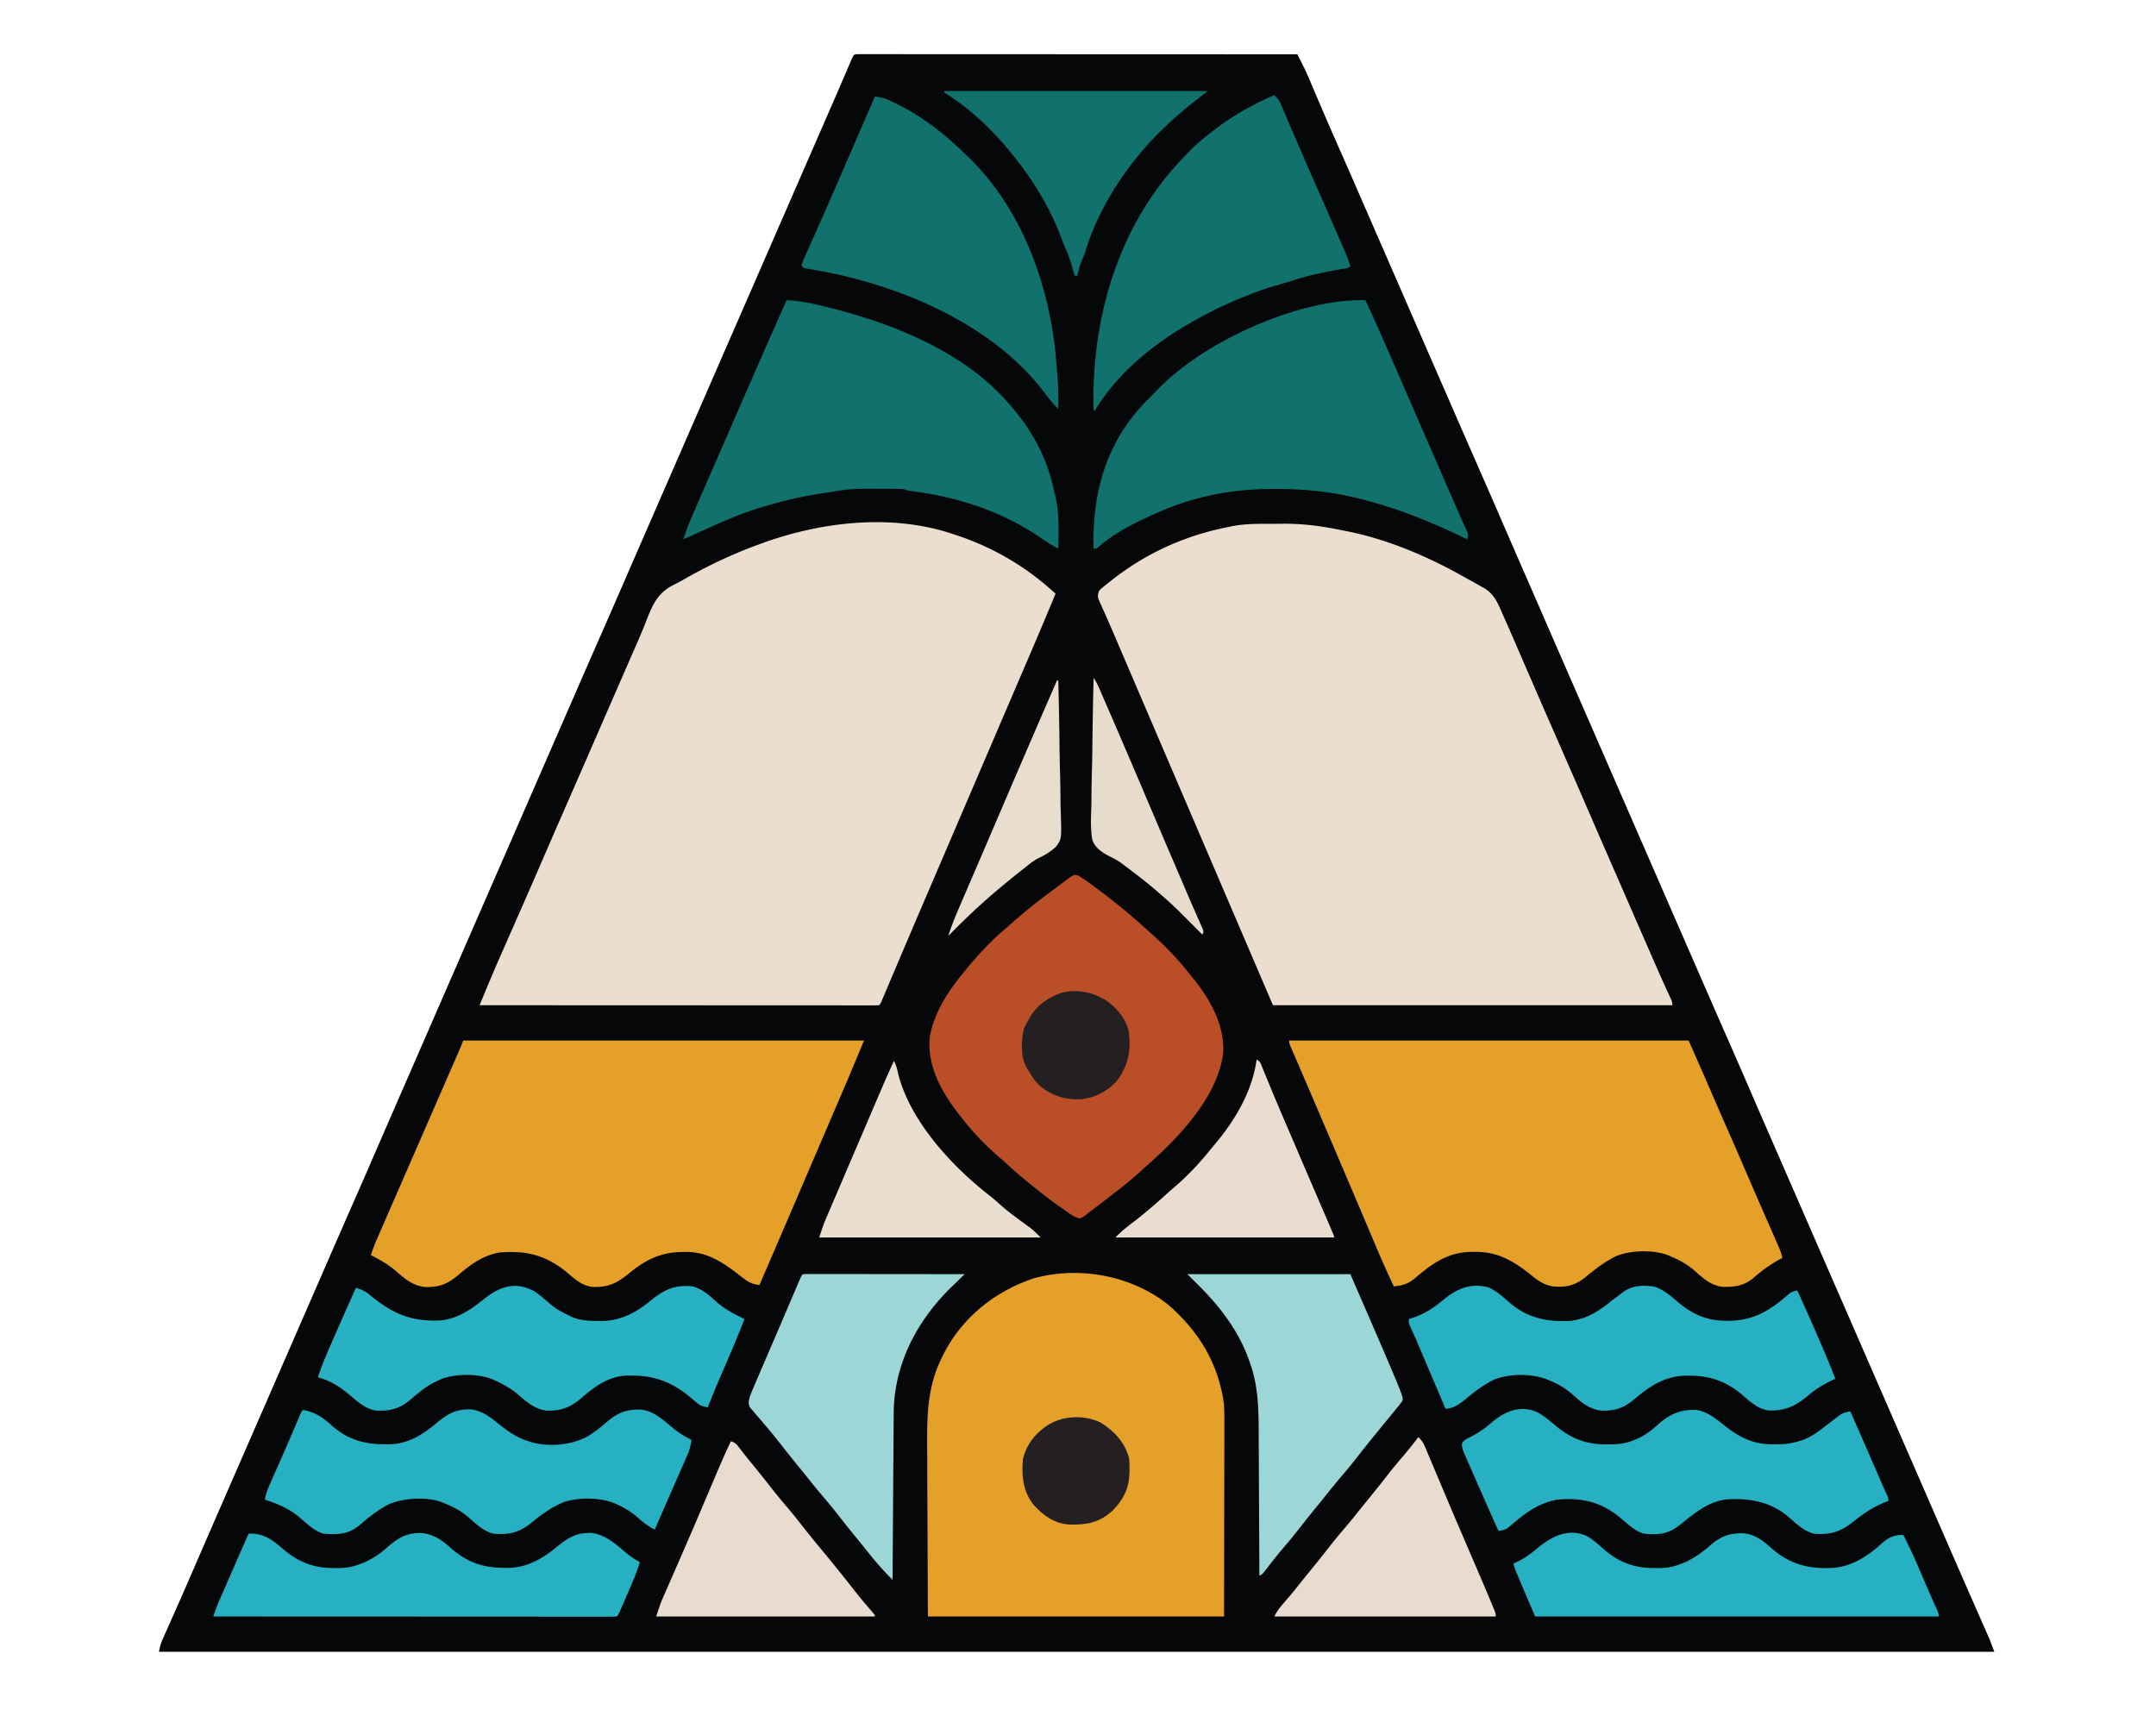
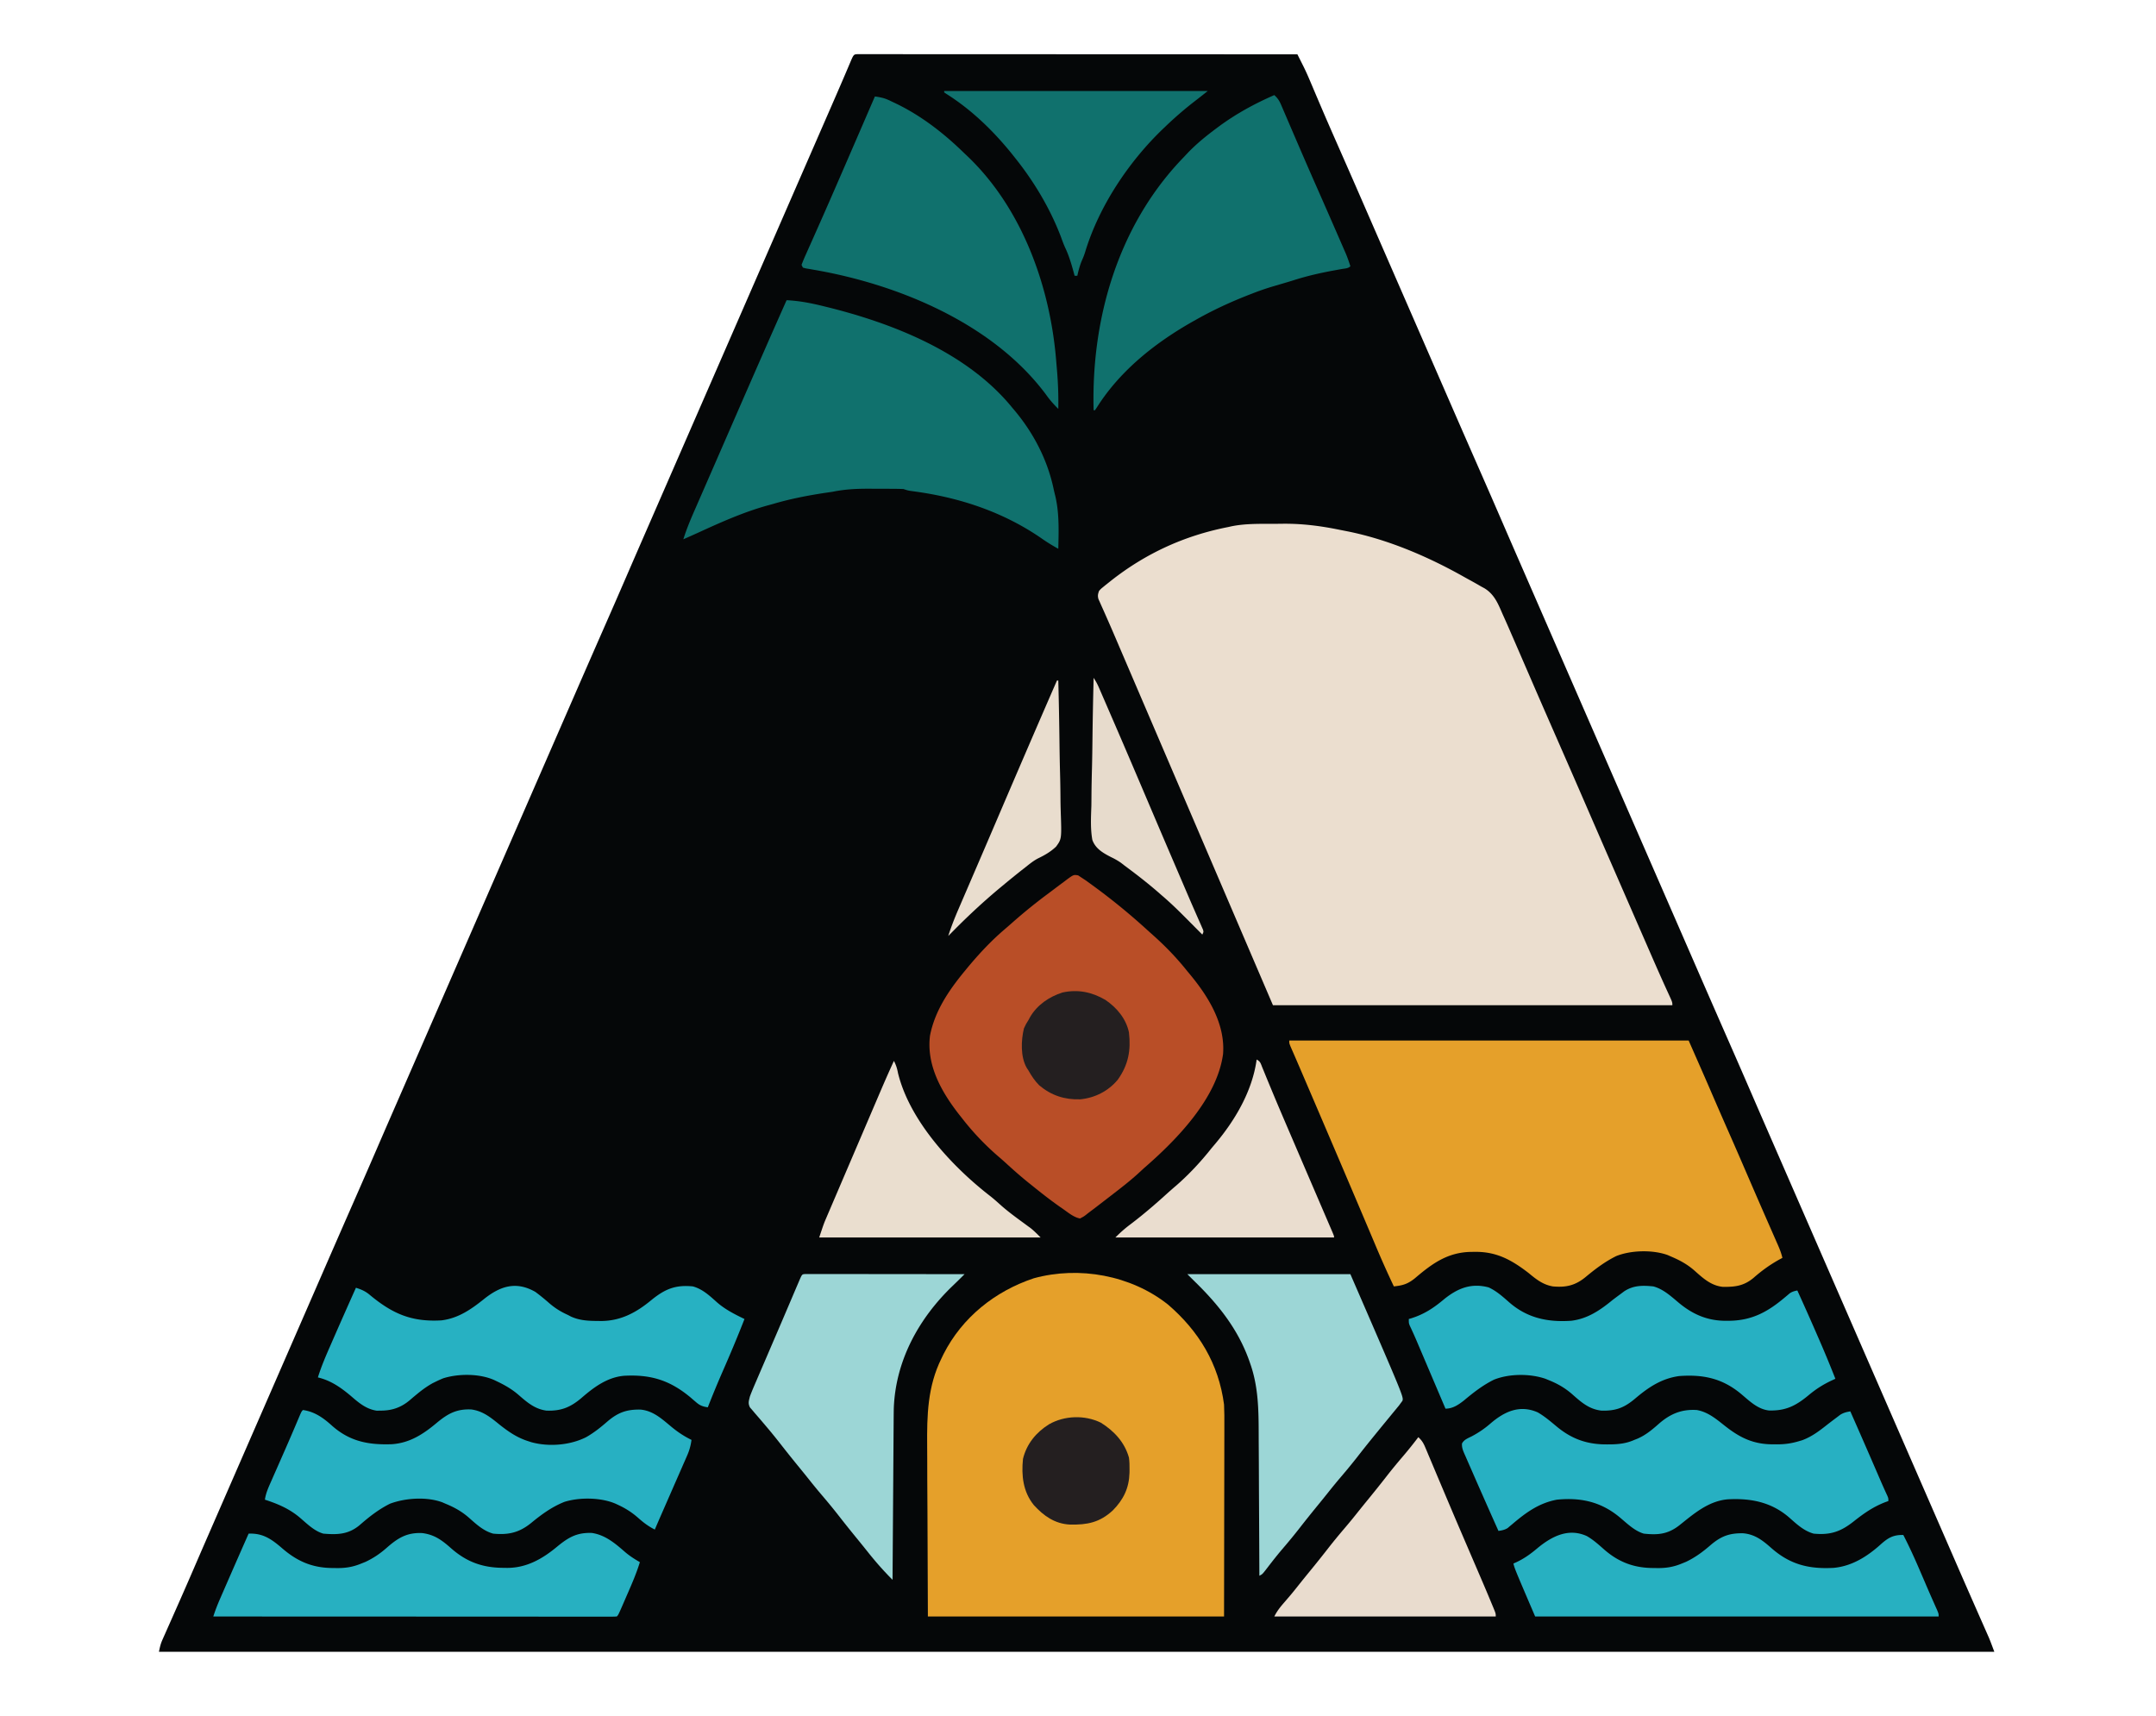
<svg xmlns="http://www.w3.org/2000/svg" data-bbox="117 39.871 1351.001 1176.129" height="1263" width="1587" data-type="ugc">
  <g>
    <path fill="#050708" d="m631.215 39.876 3 .001 3.447-.006 3.835.009q2.019 0 4.037-.003 5.571-.002 11.144.007 5.998.005 11.998.002 10.402 0 20.804.008 15.04.012 30.08.012 24.399.005 48.798.019a152338 152338 0 0 0 65.016.025q60.813.016 121.626.05a7364 7364 0 0 1 4.515 8.992c1.693 3.428 3.233 6.873 4.72 10.395l.834 1.962q.884 2.082 1.764 4.167c1.627 3.851 3.268 7.697 4.91 11.543l1.045 2.45c3.964 9.276 8.023 18.51 12.087 27.741l4.583 10.414 1.146 2.605a8323 8323 0 0 1 13.016 29.782l5.272 12.106q4.77 10.953 9.545 21.904l5.313 12.19 2.125 4.874 21.25 48.75 1.063 2.438 16.974 38.948a16562 16562 0 0 0 23.088 52.802 7051 7051 0 0 1 16.858 38.635 10813 10813 0 0 0 14.227 32.726l5.476 12.556q4.817 11.045 9.631 22.092l5.308 12.178 2.125 4.875 1.063 2.438 88.187 202.312 1.063 2.438 16.974 38.948a16562 16562 0 0 0 23.088 52.802 7051 7051 0 0 1 16.858 38.635 10813 10813 0 0 0 14.227 32.726l5.476 12.556q4.817 11.045 9.631 22.092l5.308 12.178 3.188 7.313 88.187 202.312 1.063 2.438 16.974 38.948 6.32 14.51a7592 7592 0 0 0 12.483 28.514l1.248 2.836q2.99 6.793 5.988 13.582l2.167 4.918.982 2.217.927 2.11.794 1.796c1.395 3.385 2.644 6.828 3.93 10.256H117c.693-3.47 1.19-5.774 2.56-8.855l.965-2.197 1.053-2.35 1.098-2.488q1.17-2.647 2.347-5.29c1.66-3.732 3.31-7.467 4.96-11.203l2.499-5.653c3.398-7.68 6.751-15.378 10.08-23.089l3.908-9.037c3.577-8.265 7.18-16.52 10.78-24.775l1.084-2.487 5.476-12.556q4.817-11.045 9.631-22.091l5.308-12.179 2.125-4.875 39.313-90.187 16.974-38.949a16562 16562 0 0 1 23.088-52.801 7051 7051 0 0 0 16.858-38.636 10813 10813 0 0 1 14.227-32.726l5.476-12.556q4.817-11.045 9.631-22.091l5.308-12.179 2.125-4.875 90.313-207.187 16.974-38.949a16562 16562 0 0 1 23.088-52.801 7051 7051 0 0 0 16.858-38.636c4.363-10.087 8.749-20.165 13.142-30.24l1.085-2.486 5.476-12.556q4.817-11.045 9.631-22.091l5.308-12.179 2.125-4.875 89.25-204.75 1.063-2.437 17.205-39.462 6.693-15.338c4.546-10.42 9.076-20.845 13.493-31.32 2.77-6.531 2.77-6.531 5.636-6.692" />
-     <path fill="#EBDECF" d="m701 393 2.404.78c26.013 8.523 49.232 21.816 69.796 39.882l2.163 1.898L777 437c-6.923 16.718-13.982 33.375-21.125 50l-3.145 7.328q-2.843 6.629-5.689 13.256-7.284 16.972-14.555 33.948L725 559l-3 7-6 14-1.5 3.5-24.025 56.05-9.02 21.03a11992 11992 0 0 0-18.666 43.731 16971 16971 0 0 0-7.744 18.25l-2.76 6.498-1.278 3.024-1.163 2.735-1.012 2.389C648 739 648 739 647 740c-1.57.097-3.143.124-4.715.123l-3.109.006-3.458-.009-3.64.003q-5.025.001-10.05-.007-5.41-.005-10.82-.002-9.38 0-18.761-.008-13.563-.011-27.127-.012-22.002-.004-44.006-.019-21.38-.014-42.759-.02h-2.66l-13.212-.005Q407.84 740.034 353 740q2.36-5.682 4.724-11.363l1.333-3.21c4.105-9.866 8.374-19.654 12.693-29.427l2.344-5.323q2.347-5.33 4.695-10.656a8847 8847 0 0 0 10.38-23.668 8159 8159 0 0 0 13.139-30.22 7074 7074 0 0 1 12.442-28.57q7.798-17.806 15.563-35.625l1.077-2.473 11.872-27.242 1.06-2.435 5.29-12.13a64527 64527 0 0 0 11.961-27.457 2802 2802 0 0 1 5.47-12.497c3.113-7.074 6.168-14.141 8.941-21.356 4.791-12.27 8.636-20.417 20.763-26.24 2.54-1.249 4.98-2.626 7.437-4.03C521.49 416.251 539.299 407.803 558 401l2.117-.784c43.839-16.1 95.916-22.268 140.883-7.216" />
    <path fill="#EBDECF" d="M935.722 385.63c3.046-.004 6.09-.04 9.135-.079 14.102-.08 27.348 1.618 41.143 4.45l5.668 1.114c29.933 5.965 59.468 18.62 86 33.575q2.426 1.363 4.874 2.688a329 329 0 0 1 7.708 4.373l2.347 1.261c7.372 4.454 10.109 11.389 13.403 18.989q.82 1.824 1.646 3.647c1.697 3.768 3.34 7.56 4.979 11.353l1.826 4.199a6524 6524 0 0 1 4.652 10.73q1.696 3.918 3.395 7.836 2.806 6.472 5.608 12.946a7098 7098 0 0 0 11.831 27.164l.88 2.008q3.09 7.058 6.183 14.117c7.062 16.119 14.115 32.241 21.104 48.392a17248 17248 0 0 0 19.592 45.033q3.84 8.802 7.675 17.606a71967 71967 0 0 0 20.129 46.156l.87 1.993c3.97 9.09 7.99 18.156 12.143 27.164 2.487 5.442 2.487 5.442 2.487 7.656H937L825.103 478.909l-1.427-3.328q-1.373-3.206-2.742-6.414a1075 1075 0 0 0-6.658-15.298l-1.294-2.933a554 554 0 0 0-2.434-5.432l-1.066-2.426-.945-2.105c-.648-2.38-.38-3.677.463-5.972 1.312-1.473 1.312-1.473 3-2.848l1.91-1.567 2.09-1.648 2.177-1.734c25.594-20.056 53.988-32.98 85.823-39.203l2.526-.567c9.647-1.948 19.395-1.806 29.196-1.804" />
    <path fill="#E5A02A" d="M859.688 960.313c22.747 19.545 37.394 43.66 41.313 73.688.268 5.191.253 10.372.227 15.569v4.69q-.001 6.232-.025 12.466c-.011 3.911-.012 7.822-.013 11.733-.01 11.41-.039 22.82-.065 34.229-.04 25.513-.082 51.026-.125 77.313H683l-.312-77.188-.138-24.259c-.023-9.87-.023-9.87-.027-14.51q-.008-4.8-.05-9.6c-.186-22.53.274-43.79 10.528-64.443l1.519-3.153c13.74-27.06 37.898-46.32 66.457-55.84 33.411-9.152 71.511-2.217 98.711 19.305" />
    <path fill="#E5A02A" d="M949 766h294c12.413 28.212 12.413 28.212 17.5 40a3733 3733 0 0 0 11.813 27.063c5.172 11.719 10.255 23.476 15.33 35.238a5049 5049 0 0 0 11.127 25.601l1.187 2.714q2.855 6.525 5.723 13.045l2.066 4.718.957 2.166c1.366 3.128 2.531 6.132 3.297 9.455l-2.203 1.18c-7.08 3.939-13.03 8.262-19.106 13.586-7.09 5.885-13.578 6.703-22.617 6.558-8.81-.929-14.743-6.592-21.1-12.223-5.15-4.473-10.691-7.45-16.974-10.101l-2.469-1.09c-11.096-3.99-27.038-3.592-37.886.778-8.314 4.126-15.508 9.574-22.611 15.492-7.556 6.169-14.414 7.713-24.034 6.82-7.448-1.314-12.289-5.29-18-10-12.404-9.512-23.398-15.606-39.312-15.437l-3.084.027c-17.152.395-28.373 8.557-41.131 19.43-5.303 4.247-8.841 5.255-15.473 5.98-4.733-9.947-9.197-19.982-13.475-30.132q-1.608-3.81-3.222-7.62l-3.534-8.346A15936 15936 0 0 0 990.937 866l-1.443-3.39a27443 27443 0 0 0-28.059-65.608l-2.765-6.451c-1.883-4.395-3.77-8.789-5.681-13.172l-.875-2.015q-1.09-2.502-2.186-5.003C949 768 949 768 949 766" />
-     <path fill="#E5A02A" d="M341 766h295c-11.483 27.56-11.483 27.56-15.383 36.625l-1.373 3.201L614.875 816l-7.994 18.627q-5.563 12.957-11.111 25.92A24224 24224 0 0 1 559 946c-4.748-.673-7.372-1.613-11.187-4.562l-2.875-2.176L542 937c-11.806-8.903-22.632-15.631-37.812-15.375l-2.655.03c-15.433.369-26.398 5.81-38.158 15.47-8.981 7.33-15.114 10.67-27.086 10.246-8.266-.933-13.216-5.83-19.414-11.055C401.354 923.811 387.509 920.575 368 922c-12.03 1.991-21.052 8.391-30.125 16.188-8.353 7.035-14.374 9.638-25.457 9.246-8.688-1.103-14.516-6.12-20.94-11.691-5.646-4.868-11.811-8.47-18.478-11.743a125 125 0 0 1 4.441-11.777l1.492-3.432 1.63-3.729 1.727-3.968q2.356-5.411 4.717-10.82 2.52-5.776 5.036-11.555 4.83-11.09 9.667-22.176 3.78-8.664 7.556-17.328l1.061-2.436 5.264-12.077a42635 42635 0 0 1 14.708-33.718l2.258-5.172 3.127-7.164.931-2.13A372 372 0 0 0 341 766" />
    <path fill="#B94E27" d="M793.578 644.402 796 646l3.094 2.03q1.71 1.226 3.406 2.47l1.851 1.342a467 467 0 0 1 39.25 31.978 591 591 0 0 0 4.922 4.422C857.88 696.56 866.2 705.202 874 715l2.027 2.43c13.533 16.346 25.919 36.428 24.259 58.431C895.9 808.695 865.905 839.282 842 860l-4.75 4.375C831.089 869.913 824.56 874.95 818 880l-2.191 1.693a3599 3599 0 0 1-6.81 5.244l-2.138 1.648a409 409 0 0 1-4.017 3.035q-1.775 1.327-3.5 2.716c-1.532 1.168-1.532 1.168-4.344 2.664-4.602-.843-8.637-4.286-12.438-6.938l-2.123-1.472c-7.034-4.925-13.765-10.194-20.44-15.59l-2.929-2.34c-5.693-4.589-11.149-9.383-16.527-14.336a233 233 0 0 0-6.418-5.637C724.515 842.301 715.798 833.09 708 823l-2.27-2.86c-12.839-16.535-23.884-36.09-21.168-57.765C688.11 744.194 698.437 729.063 710 715l1.418-1.73c8.668-10.503 17.901-20.49 28.293-29.321a359 359 0 0 0 5.515-4.805 397 397 0 0 1 26.564-21.5q2.277-1.695 4.537-3.413a645 645 0 0 1 6.923-5.169l2.13-1.633c4.89-3.543 4.89-3.543 8.198-3.027" />
-     <path fill="#10716D" d="M1005 221c5.413 11.433 10.557 22.973 15.625 34.563l2.402 5.481a8105 8105 0 0 1 15.078 34.648c6.15 14.223 12.35 28.425 18.546 42.629a42163 42163 0 0 1 11.542 26.484l6.247 14.351a412 412 0 0 0 5.103 11.258C1081 394 1081 394 1080 397l-2.11-1.019c-26.508-12.728-53.112-23.435-81.89-29.981l-2.382-.545c-19.98-4.49-40.197-5.86-60.618-5.455l-2.265.038c-26.55.563-53.462 6.103-77.735 16.962l-2.14.932c-14.356 6.284-29.389 13.686-41.34 23.959C807 404 807 404 805 404c-1.093-40.839 8.86-77.237 37.492-107.45 2.489-2.53 4.998-5.04 7.508-7.55l1.781-1.887C885.68 251.598 955.518 219.803 1005 221" />
    <path fill="#10716D" d="M579 221c9.457.436 18.407 2.225 27.563 4.5l2.17.534C657.767 238.144 712.08 259.644 745 300l2.559 3.05c13.658 16.572 23.588 35.938 28.02 56.994.404 1.877.864 3.741 1.327 5.604 2.872 12.682 2.383 25.42 2.094 38.352-4.108-2.283-8.025-4.65-11.88-7.348-27.615-19.211-59.342-29.983-92.456-34.65l-2.488-.354-2.222-.307C668 361 668 361 665 360c-2.882-.11-5.739-.164-8.621-.168l-2.591-.01q-2.723-.007-5.445-.007c-2.739-.002-5.477-.02-8.216-.04-9.27-.03-18.017.334-27.127 2.225a535 535 0 0 1-6 .875c-12.802 1.959-25.577 4.447-38 8.125l-3.734 1.016c-17.69 4.876-34.323 12.313-50.97 19.94A1129 1129 0 0 1 503 397c2.376-7.614 5.419-14.827 8.625-22.125l1.714-3.928q1.849-4.238 3.703-8.472c2.005-4.579 4.001-9.161 5.997-13.745a33799 33799 0 0 1 8.574-19.671q4.312-9.885 8.617-19.774a19300 19300 0 0 1 22.332-51.098l1.115-2.54A6894 6894 0 0 1 579 221" />
    <path fill="#10716D" d="M938 70c2.344 2.13 3.647 4.01 4.89 6.913l1.04 2.393 1.105 2.608 1.184 2.744c1.288 2.986 2.566 5.977 3.843 8.967q2.03 4.715 4.064 9.429l2.776 6.443a3659 3659 0 0 0 12.413 28.454 8812 8812 0 0 1 16.335 37.283l1.675 3.843q1.138 2.606 2.269 5.216l1.271 2.923c1.18 2.892 2.18 5.811 3.135 8.784-1.676 1.676-3.896 1.61-6.187 2.016l-3.281.595-3.532.639c-9.827 1.836-19.325 4.02-28.838 7.069-2.446.77-4.902 1.5-7.361 2.224l-2.702.797-5.151 1.517A190 190 0 0 0 922 216l-2.38.919C906.257 222.12 893.502 227.977 881 235l-2.246 1.254c-27.902 15.686-54.098 36.287-71.328 63.613L806 302h-1c-1.812-66.944 17.774-134.87 64.328-184.2L872 115l2.422-2.582C881.058 105.532 888.338 99.688 896 94l1.637-1.215C910.195 83.568 923.743 76.225 938 70" />
    <path fill="#10716D" d="M644 71c3.486.51 6.608 1.054 9.813 2.531l2.047.943L658 75.5l2.263 1.081c17.878 8.74 34.046 21.217 48.294 35.023a403 403 0 0 0 4.084 3.88c39.998 38.489 60.38 95.687 64.792 149.978.19 2.337.394 4.673.598 7.009.806 9.537 1.144 18.956.969 28.529-3.352-3.297-6.222-6.536-8.937-10.375-38.807-52.3-108.522-81.287-171.004-92.03l-3.153-.552-2.802-.468L591 197l-1-2a121 121 0 0 1 3.137-7.547l1.05-2.368q1.137-2.565 2.286-5.126c1.655-3.691 3.293-7.39 4.932-11.088q1.3-2.933 2.604-5.867c4.765-10.725 9.444-21.488 14.116-32.254l2.506-5.767A26775 26775 0 0 0 644 71" />
    <path fill="#27B0C2" d="M223 1038c8.545 1.2 14.904 5.721 21.188 11.375 13.157 11.774 27 14.403 44.2 13.8 13.258-.888 23.268-7.461 33.175-15.8 8.123-6.721 14.563-10.269 25.332-9.79 8.676 1.158 14.493 6.04 21.105 11.415 6.664 5.235 12.87 9.46 21 12l2.063.68c12.889 3.564 28.526 2.286 40.375-3.68 5.867-3.33 10.761-7.288 15.828-11.691 7.746-6.54 14.007-8.774 24.117-8.63 9.52.844 16.032 7.072 23.127 12.928 4.586 3.768 9.144 6.767 14.49 9.393-.566 4.138-1.503 7.614-3.177 11.435l-1.366 3.146-1.48 3.353-1.522 3.488q-1.999 4.579-4.01 9.15c-1.357 3.087-2.705 6.177-4.054 9.266a8709 8709 0 0 1-5.955 13.597A1279 1279 0 0 0 482 1126c-4.795-2.398-8.486-5.248-12.5-8.812-4.453-3.87-8.964-6.76-14.312-9.25l-1.848-.869c-10.782-4.75-26.67-4.96-37.902-1.444-9.233 3.69-16.817 9.236-24.441 15.504-8.785 7.146-16.76 8.953-27.997 7.871-7.284-2.033-12.499-7.022-18.036-11.902-5.179-4.478-10.62-7.504-16.964-10.098l-2.34-1.023c-11.532-4.298-27.33-3.248-38.66 1.023-8.323 4.152-15.387 9.713-22.344 15.8-8.237 6.82-16.287 7.088-26.656 6.2-7.06-1.998-12.642-7.956-18.191-12.542-7.516-6.071-15.637-9.487-24.809-12.458.681-4.801 2.548-8.89 4.5-13.281l1.067-2.433q1.711-3.895 3.433-7.786l3.501-7.971 2.305-5.245a1614 1614 0 0 0 9.768-22.708c2.322-5.472 2.322-5.472 3.426-6.576" />
    <path fill="#27B0C2" d="M1131.938 1039.75c5.226 2.995 9.749 6.969 14.381 10.792 11.145 9.069 22.369 12.865 36.619 12.77l2.667-.014c6.242-.113 11.648-.724 17.396-3.298l2.355-.926c6.187-2.705 10.804-6.625 15.808-11.042 8.386-7.29 16.747-10.731 27.837-10.032 8.296 1.482 14.294 6.637 20.76 11.742 11.227 8.84 21.222 13.631 35.677 13.508l2.736.023c5.631-.016 10.428-.667 15.827-2.273l2.546-.754c7.495-2.75 13.232-7.34 19.454-12.246a566 566 0 0 1 5.937-4.5l2.59-1.969c2.58-1.598 4.516-2.021 7.473-2.531a6044 6044 0 0 1 19.582 44.807l1.57 3.63 1.476 3.418a543 543 0 0 0 4.71 10.473C1390 1103 1390 1103 1390 1105l-2.239.813c-8.92 3.445-15.793 8.245-23.238 14.152-9.592 7.587-17.208 10.22-29.523 9.035-7.285-2.033-12.5-7.022-18.037-11.902-13.199-11.416-28.515-14.327-45.462-13.34-14.163 1.366-24.756 10.651-35.439 19.18-8.362 6.457-15.52 7.196-26.062 6.062-7.11-2.044-12.843-8.03-18.488-12.614-13.55-10.953-28.258-14.1-45.512-12.386-13.149 2.465-22.77 9.469-32.736 17.95l-1.847 1.538-1.632 1.392c-2.21 1.387-4.223 1.736-6.785 2.12a4069 4069 0 0 1-11.037-24.816l-1.978-4.477a2559 2559 0 0 1-6.273-14.295 990 990 0 0 0-2.06-4.69 884 884 0 0 1-2.89-6.624l-.895-1.998c-1.101-2.58-1.9-4.604-1.711-7.432 1.453-2.873 4.39-3.897 7.156-5.293 5.167-2.755 9.52-5.708 13.938-9.562 10.14-8.683 21.401-13.943 34.687-8.063" />
    <path fill="#27B0C2" d="M1095.758 947.73c5.898 2.696 10.52 6.943 15.354 11.171 13.237 11.456 28.258 14.564 45.414 13.392 12.047-1.427 21.29-7.75 30.474-15.293a461 461 0 0 1 5.938-4.438l2.59-1.934c6.799-4.479 13.528-4.425 21.472-3.628 7.608 2.038 13.376 7.629 19.314 12.541 10.296 8.393 21.064 12.86 34.374 12.771l2.681-.017c16.579-.306 28.086-6.751 40.505-17.244l1.841-1.54 1.629-1.392c1.861-1.258 3.462-1.7 5.656-2.12a2093 2093 0 0 1 14.844 33.372l1.66 3.814c4.01 9.205 7.812 18.475 11.496 27.815l-2.48 1.146c-6.372 2.979-11.692 6.322-17.078 10.826-9.404 7.809-16.809 11.68-29.254 11.383-8.77-.978-14.891-7.516-21.458-12.897-13.648-11.007-27.552-13.712-44.73-12.458-13.02 1.793-22.726 8.356-32.523 16.685-7.984 6.692-14.235 9.1-24.805 8.744-9.243-1.081-14.991-6.419-21.71-12.331-5.182-4.478-10.592-7.547-16.962-10.098l-2.492-1.024c-11.446-3.887-26.644-3.799-37.852.703-8.226 4.09-15.061 9.418-22.074 15.297-4.096 3.21-8.237 6.024-13.582 6.024l-.846-1.99a86331 86331 0 0 0-12.025-28.26l-4.707-11.06-1.462-3.438-1.394-3.274-1.315-3.09a359 359 0 0 0-4.566-10.073C1037 974 1037 974 1037 971c.545-.159 1.09-.318 1.653-.48 9.746-3.017 16.79-7.743 24.558-14.298 9.966-7.942 19.793-11.87 32.547-8.492" />
    <path fill="#27B1C2" d="M394 951c3.521 2.583 6.877 5.357 10.167 8.227 4.352 3.77 8.59 6.415 13.833 8.773l2.414 1.266c6.46 2.876 12.685 3.127 19.649 3.172l2.793.03c14.467-.18 25.789-6.43 36.726-15.507 9.837-7.978 17.55-11.262 30.418-9.961 7.204 1.974 12.354 6.892 17.804 11.754 6.08 5.287 12.978 8.762 20.196 12.246-5.118 13.142-10.586 26.114-16.255 39.026-3.76 8.592-7.31 17.248-10.745 25.974-3.671-.531-5.81-1.293-8.602-3.73l-1.967-1.677-2.056-1.78c-15.22-12.72-29.324-17.103-49.085-16.02-12.405 1.122-22.233 8.486-31.353 16.394-8.14 6.875-15.03 9.661-25.777 9.247-8.565-1.176-14.258-6.164-20.618-11.694-4.79-4.11-9.867-7.032-15.542-9.74l-2.066-.992c-10.788-4.893-26.416-4.908-37.622-1.383A87 87 0 0 0 321 1017l-2.414 1.18c-4.05 2.229-7.66 4.842-11.227 7.77l-1.961 1.609a216 216 0 0 0-3.782 3.214c-6.29 5.289-12.915 7.654-21.178 7.665l-3.13.058c-7.796-1.169-13.26-5.845-19.058-10.871-7.378-6.202-14.718-11.352-24.25-13.625 2.445-7.868 5.631-15.336 8.938-22.875l1.715-3.936C250.366 974.095 256.17 961.041 262 948c4.275 1.345 7.158 2.631 10.563 5.563C289.25 967.339 303.245 973.269 325 972c12.35-1.537 21.762-8.08 31.25-15.687 11.803-9.43 23.45-13.44 37.75-5.313" />
    <path fill="#9CD6D6" d="m592.982 937.877 2.656.003 3.039-.004 3.36.01h3.518c3.858 0 7.716.009 11.574.016l8 .005q9.473.005 18.944.021 10.781.015 21.562.022 22.183.016 44.365.05c-2.91 2.916-5.83 5.81-8.82 8.645-25.006 24.051-42.065 55.156-43.285 90.417a863 863 0 0 0-.1 10.029l-.03 3.817q-.04 5.129-.068 10.256-.035 5.379-.076 10.758-.074 10.163-.138 20.325-.076 11.58-.16 23.158-.169 23.797-.323 47.595c-6.692-6.666-12.822-13.674-18.68-21.082-2.847-3.58-5.74-7.123-8.632-10.668a885 885 0 0 1-12.313-15.437c-4.034-5.177-8.205-10.216-12.465-15.207a425 425 0 0 1-9.695-11.829c-2.816-3.53-5.673-7.027-8.527-10.527a885 885 0 0 1-12.313-15.437 397 397 0 0 0-11.125-13.625l-2.718-3.211a486 486 0 0 0-4.813-5.579l-1.969-2.335-1.703-1.965c-1.553-3.113-.863-4.684-.047-8.098 1.401-3.78 3-7.47 4.602-11.168l1.421-3.324c1.528-3.568 3.065-7.132 4.602-10.695q1.574-3.666 3.146-7.333 3.136-7.313 6.282-14.624a5290 5290 0 0 0 7.776-18.176l3.09-7.247 1.907-4.48a3402 3402 0 0 1 2.604-6.097l1.445-3.386c1.565-3.435 1.565-3.435 4.107-3.593" />
    <path fill="#9CD6D6" d="M874 938h120c39.203 90.338 39.203 90.338 38.317 93.22L1031 1033l-1.214 1.669-1.368 1.66-1.555 1.898-1.676 2.023-3.542 4.32-1.834 2.228a2468 2468 0 0 0-8.436 10.327l-1.634 2.006a820 820 0 0 0-10.366 13.056c-4.035 5.177-8.205 10.216-12.466 15.207a425 425 0 0 0-9.694 11.829c-2.816 3.53-5.673 7.027-8.528 10.527a885 885 0 0 0-12.312 15.438c-3.955 5.074-8.041 10.01-12.23 14.892-4.029 4.718-7.851 9.586-11.618 14.516-3.316 4.299-3.316 4.299-5.527 5.404l-.007-1.983q-.089-23.992-.229-47.986c-.044-7.735-.084-15.47-.11-23.207q-.035-10.125-.103-20.25-.037-5.35-.049-10.701c-.035-17.756-.22-34.986-6.19-51.936l-.765-2.228c-8.24-23.117-22.495-41.09-39.859-58.053-1.908-1.872-3.797-3.765-5.688-5.656" />
    <path fill="#27B0C1" d="M183 1129c10.617-.43 16.935 4.077 24.875 10.938 11.289 9.732 22.59 14.423 37.5 14.374l3 .05c6.444.004 11.676-.896 17.625-3.362l3.047-1.219c5.918-2.805 10.701-6.04 15.578-10.343 8.219-7.205 14.873-11.393 26.219-10.836 8.988 1.134 14.545 5.288 21.184 11.176 11.676 10.267 23.519 14.397 38.91 14.41l2.302.037c14.203.036 25.893-6.548 36.572-15.412 8.373-6.917 14.603-10.732 25.86-10.313 9.937 1.493 17.209 7.75 24.547 14.152 3.412 2.881 6.92 5.12 10.781 7.348-2.373 7.716-5.497 15.055-8.726 22.441q-1.36 3.12-2.712 6.246c-4.42 10.172-4.42 10.172-5.562 11.313a77 77 0 0 1-4.761.123l-3.141.006-3.494-.009-3.677.003q-5.076.001-10.152-.007-5.466-.005-10.93-.002-9.478 0-18.954-.008-13.702-.011-27.403-.012-22.228-.004-44.456-.019-21.597-.014-43.195-.02h-2.687l-13.347-.005Q212.4 1190.034 157 1190a139 139 0 0 1 4.652-12.27l1.59-3.66 1.696-3.882 1.737-3.993A7492 7492 0 0 1 183 1129" />
    <path fill="#27B0C1" d="M1168.063 1130.813c4.777 2.74 8.788 6.389 12.897 10.017 10.802 9.365 22.184 13.529 36.416 13.483l3 .049c6.442.004 11.679-.89 17.625-3.361l3.082-1.254c6.897-3.306 12.42-7.424 18.156-12.403 7.657-6.498 13.804-8.79 23.875-8.601 8.83.788 14.48 5.349 20.925 11.038 13.814 12.094 27.655 15.396 45.608 14.43 13.552-1.217 24.915-8.453 34.764-17.34 5.41-4.835 9.32-7.06 16.59-6.87 4.518 8.763 8.562 17.689 12.437 26.75l2.569 5.972 1.676 3.9a1035 1035 0 0 0 4.716 10.815l1.006 2.27q1.258 2.828 2.521 5.652c1.075 2.64 1.075 2.64 1.075 4.64h-297c-15-35-15-35-16-39l1.8-.777c6.258-2.89 11.146-6.479 16.383-10.933 10.432-8.479 22.478-14.582 35.879-8.477" />
    <path fill="#E9DCCE" d="M1044 1058c2.518 2.25 3.767 4.307 5.071 7.409l1.163 2.734 1.246 2.994 1.338 3.16c1.463 3.46 2.916 6.926 4.37 10.39a13793 13793 0 0 0 4.632 10.963l.796 1.882q1.214 2.872 2.426 5.748a4747 4747 0 0 0 11.571 27.165l.817 1.902q3.547 8.258 7.096 16.515c9.383 21.83 9.383 21.83 13.661 32.118l.885 2.109c1.928 4.675 1.928 4.675 1.928 6.911H938c1.96-3.92 4.283-6.86 7.125-10.125q1.509-1.758 3.016-3.52l1.49-1.74c2.452-2.892 4.8-5.866 7.154-8.838 2.816-3.53 5.673-7.027 8.528-10.527a886 886 0 0 0 12.312-15.437c4.035-5.177 8.205-10.216 12.466-15.207a425 425 0 0 0 9.694-11.829c2.816-3.53 5.673-7.027 8.528-10.527a885 885 0 0 0 12.312-15.437c4.045-5.192 8.23-10.24 12.508-15.242 3.767-4.416 7.364-8.944 10.867-13.571" />
-     <path fill="#E9DCCE" d="M538 1061c3.526 1.175 4.154 2.157 6.375 5.063l2.129 2.738 1.192 1.537c2.492 3.175 5.062 6.287 7.616 9.412a880 880 0 0 1 12.313 15.438c3.964 5.086 8.065 10.028 12.257 14.927 3.242 3.805 6.361 7.69 9.43 11.635a678 678 0 0 0 12.563 15.625l1.786 2.16 1.788 2.164c7.962 9.633 15.829 19.333 23.504 29.195 3.769 4.815 7.697 9.484 11.696 14.109C644 1188.899 644 1188.899 644 1190H483c3.374-10.123 3.374-10.123 5.087-14.03l1.172-2.691 1.257-2.853 1.346-3.085q1.439-3.296 2.882-6.59a8540 8540 0 0 0 7.736-17.731l.807-1.851a3584 3584 0 0 0 12.139-28.22l.787-1.85q4.131-9.719 8.247-19.442c4.363-10.292 8.726-20.565 13.54-30.657" />
    <path fill="#10716D" d="M695 67h194c-3.25 2.6-6.511 5.164-9.807 7.702A264 264 0 0 0 858 93l-1.704 1.621c-25.363 24.25-47.371 57.222-57.566 91.012-.657 2.131-1.432 4.09-2.355 6.117-1.576 3.725-2.477 7.31-3.375 11.25h-2l-.734-2.746c-1.703-6.188-3.456-12.148-6.223-17.957-1.207-2.658-2.175-5.365-3.168-8.11C772.837 153.203 761.039 133.513 747 116l-2.367-2.984c-13.73-16.946-29.655-32.354-48.156-43.993L695 68z" />
    <path fill="#EADECF" d="M658 781c1.578 3.026 2.37 5.581 3 8.938 8.653 35.436 40.16 69.177 68.313 90.91 2.373 1.9 4.607 3.876 6.859 5.918 4.802 4.297 9.88 8.12 15.078 11.922q2.606 1.905 5.203 3.824l2.286 1.67c2.588 2.08 4.913 4.47 7.261 6.818H603c3.375-10.125 3.375-10.125 5.071-14.09l1.163-2.733 1.246-2.9 1.338-3.135a7164 7164 0 0 1 4.37-10.205l3.056-7.15q3.213-7.515 6.432-15.028 3.76-8.775 7.512-17.553a47109 47109 0 0 1 14.882-34.78l1.292-3.02A843 843 0 0 1 658 781" />
    <path fill="#EADDCF" d="M925 780c2.817 1.409 3.013 3.005 4.195 5.91l1.382 3.351.756 1.857c1.423 3.493 2.872 6.976 4.32 10.46l.994 2.4c4.915 11.82 9.99 23.572 15.04 35.335l3.118 7.268q6.7 15.618 13.412 31.23 2.55 5.931 5.096 11.863 1.751 4.075 3.506 8.15l2.087 4.86.962 2.229C982 909.886 982 909.886 982 911H821c3.65-3.65 6.922-6.577 11-9.625 9.656-7.31 18.795-15.192 27.75-23.344a269 269 0 0 1 6.063-5.281c9.652-8.441 18.24-17.698 26.187-27.75l2.234-2.637C909.17 824.724 921.834 803.155 925 780" />
    <path fill="#241F20" d="M813.625 736.063c8.377 5.64 15.284 13.884 17.375 23.938 1.55 13.221-.425 23.876-8.25 34.875-6.975 8.37-16.833 13.371-27.625 14.398-11.482.373-21.368-2.86-30.195-10.328-3.283-3.31-5.65-6.9-7.93-10.946l-1.254-1.906c-4.636-8.141-4.178-20.094-2.05-29.008.927-2.205 1.994-4.086 3.304-6.086l1.215-2.246c5.253-9.028 14.043-14.969 23.898-18.132 11.393-2.452 21.584-.341 31.512 5.441" />
    <path fill="#241F20" d="M810.316 1047.316c9.838 6.172 17.485 14.398 20.684 25.684.416 2.952.478 5.834.437 8.812l-.023 2.384c-.317 11.283-4.421 19.736-12.297 27.71-9.578 8.864-18.73 10.68-31.492 10.426-11.15-.552-19.256-6.286-26.625-14.332-7.975-9.854-9.242-21.752-8-34 2.668-11.036 9.634-19.544 19.187-25.5 11.376-6.49 26.326-6.963 38.129-1.184" />
    <path fill="#E7DBCC" d="M805 499c1.656 2.484 2.797 4.637 3.973 7.349l1.173 2.693 1.272 2.946 1.348 3.104q2.215 5.11 4.422 10.22l3.119 7.204c8.541 19.738 16.976 39.521 25.388 59.314a15907 15907 0 0 0 20.18 47.232l1.506 3.512 2.899 6.759 2.76 6.445c2.206 5.154 4.429 10.3 6.688 15.432l1.294 2.961a839 839 0 0 0 2.433 5.508l1.065 2.444.944 2.134C886 686 886 686 885 688l-1.893-1.908q-3.53-3.557-7.067-7.107l-3.037-3.058C867.185 670.061 861.31 664.343 855 659l-2.922-2.562c-6.429-5.542-13.041-10.778-19.828-15.875l-2.304-1.733-2.368-1.764-2.39-1.861c-2.499-1.728-4.683-2.962-7.393-4.248-5.84-3.013-11.491-6.211-13.748-12.696-1.481-8.306-.995-16.728-.707-25.12.041-2.718.057-5.436.073-8.155.052-6.398.191-12.791.363-19.187.19-7.288.283-14.577.368-21.867.178-14.98.476-29.956.856-44.932" />
    <path fill="#E9DDCE" d="M778 501h1c.398 15.438.697 30.875.88 46.316.088 7.172.207 14.34.402 21.51.17 6.253.28 12.505.318 18.761.022 3.31.082 6.612.197 9.92.674 20.105.674 20.105-3.436 25.74-3.938 3.775-8.353 6.295-13.239 8.651-3.322 1.725-6.073 3.958-8.997 6.29l-3.148 2.453A743 743 0 0 0 738 652l-1.53 1.269c-12.42 10.31-24.147 21.23-35.47 32.731l-3 3c2.192-6.908 4.82-13.512 7.7-20.16l1.402-3.266q2.288-5.32 4.586-10.636l3.229-7.507q2.509-5.837 5.022-11.671a12864 12864 0 0 0 11.319-26.365l1.527-3.57 3.026-7.067C749.779 566.131 763.813 533.532 778 501" />
  </g>
</svg>